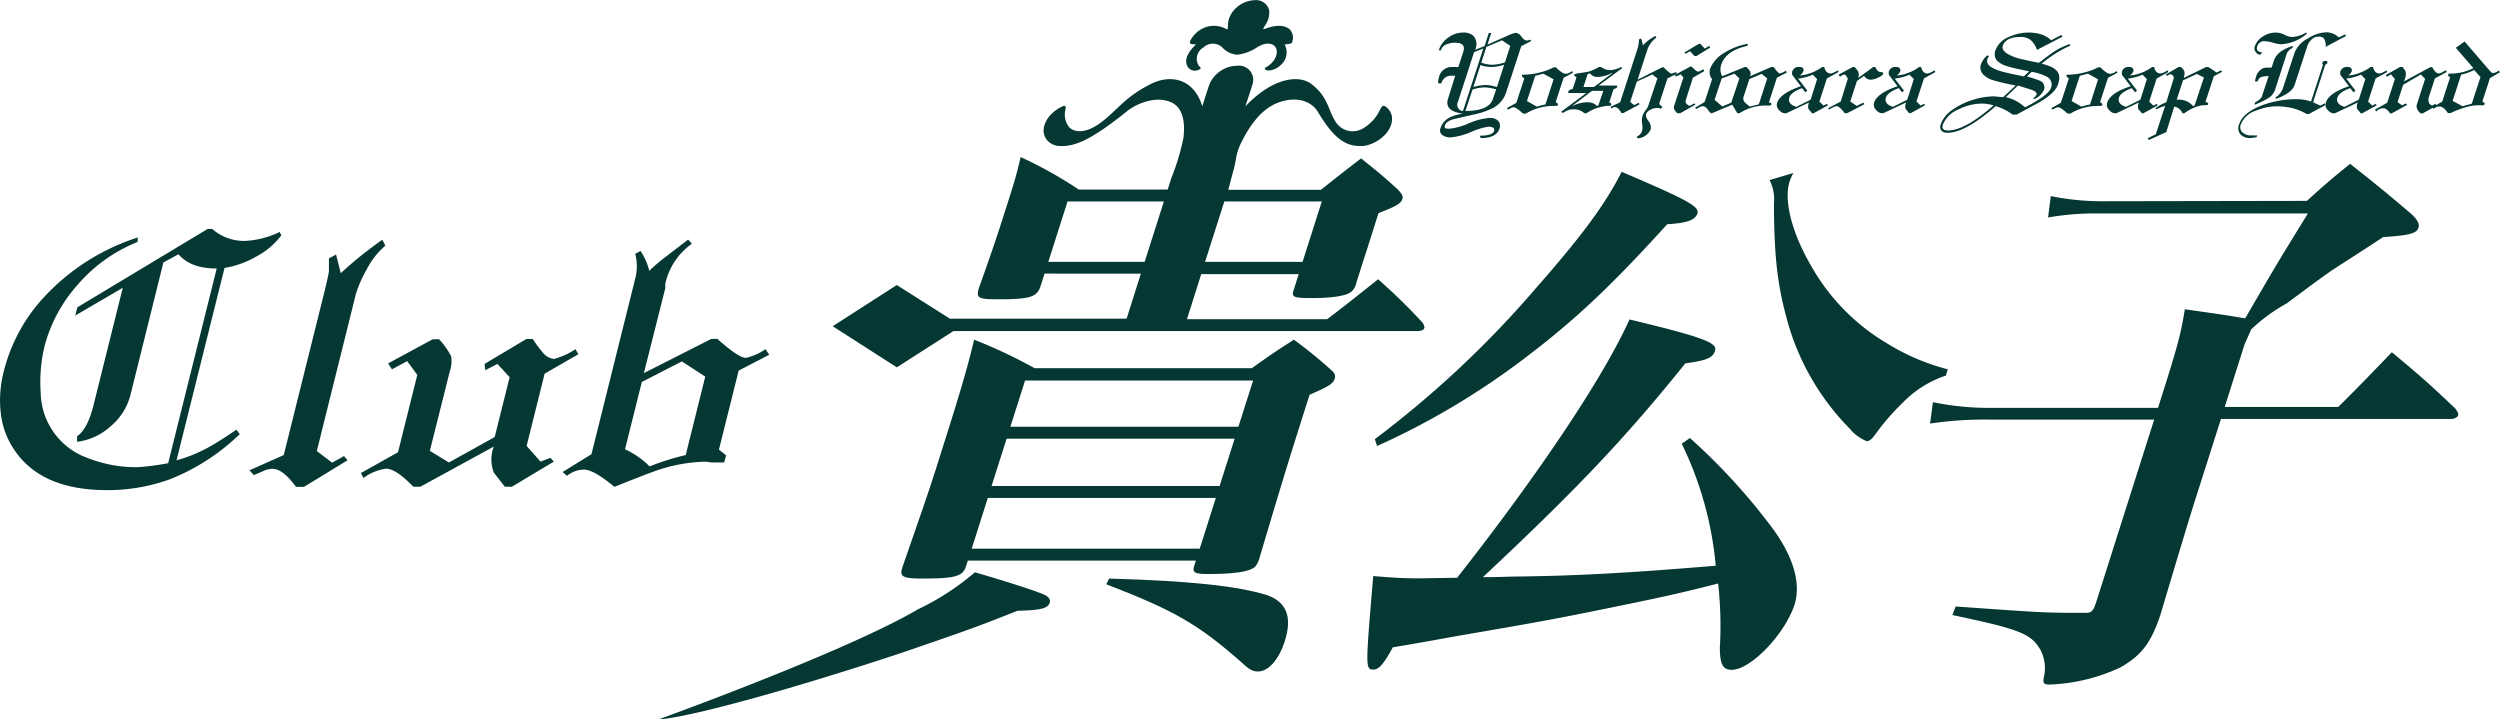
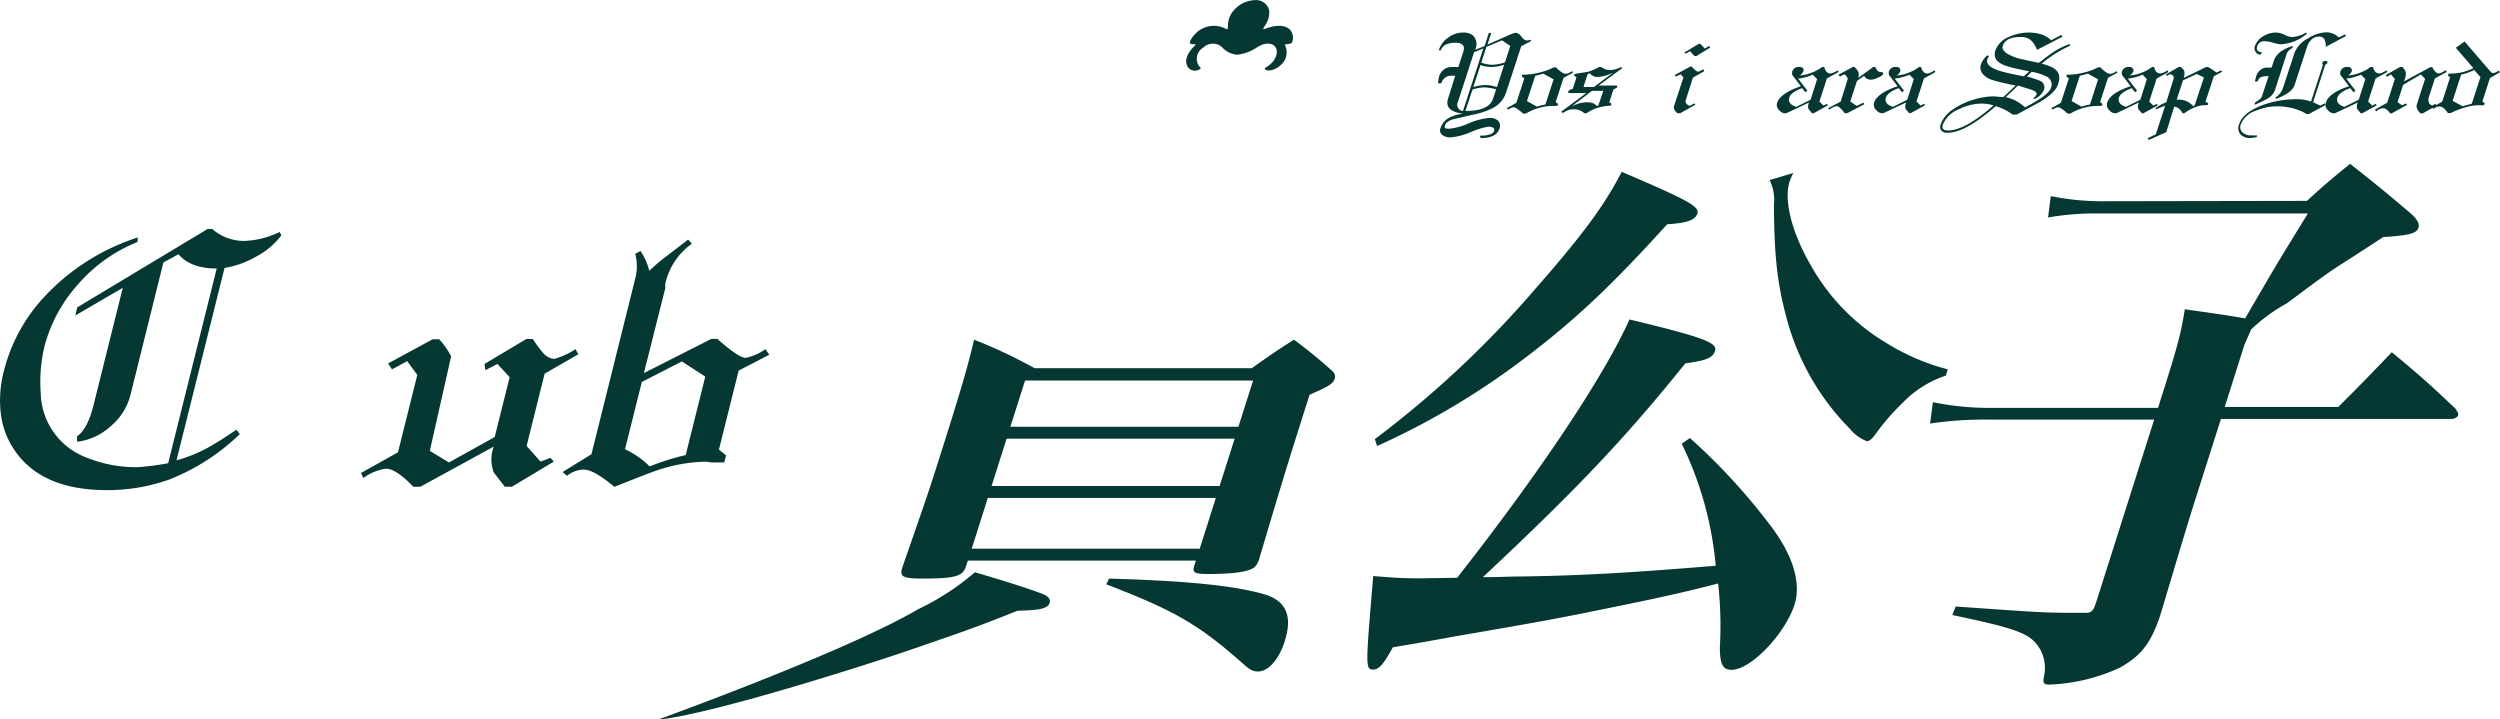
<svg xmlns="http://www.w3.org/2000/svg" viewBox="0 0 350.83 100.96">
  <defs>
    <style>.cls-1{fill:#053833;}</style>
  </defs>
  <g id="レイヤー_2" data-name="レイヤー 2">
    <g id="レイヤー_1-2" data-name="レイヤー 1">
      <path class="cls-1" d="M204.65,9.41l.69-2.12c.28-.86-.08-1.29-1.1-1.29a3.16,3.16,0,0,0-1.27.23,1.32,1.32,0,0,0-.77.83h-.3a3.46,3.46,0,0,1,1.32-1.78,3.51,3.51,0,0,1,2.12-.71,2,2,0,0,1,1.41.45A1.75,1.75,0,0,1,207,7l1.34-.54.59-1.84h.34l-.53,1.64L211.59,5a5.22,5.22,0,0,1,1.1-.4,1.09,1.09,0,0,1,.8.53c.28.37.54.55.78.55h.17a1.05,1.05,0,0,1,.31-.11l.12.19-1.39.72L211.35,13a3.77,3.77,0,0,1-1.85,2.16,11.2,11.2,0,0,1-2.81.94l-2.44.56c-.84.18-1.34.5-1.48.94s.12.46.67.46a9.15,9.15,0,0,0,2.67-.75,9.23,9.23,0,0,1,2.88-.76,1.63,1.63,0,0,1,1.28.43,1.07,1.07,0,0,1,.15,1.08c-.29.88-1.16,1.32-2.63,1.32l-.13-.34c1.19,0,1.86-.22,2-.65.07-.24,0-.4-.15-.49a1.58,1.58,0,0,0-.67-.12,10.59,10.59,0,0,0-2.43.75,9.14,9.14,0,0,1-2.85.75,1.84,1.84,0,0,1-1.18-.35.79.79,0,0,1-.23-.94,3.4,3.4,0,0,1,.35-.72,2.82,2.82,0,0,1,1.46-1,6.33,6.33,0,0,1,1.33-.32c-1.77-.23-2.46-.94-2.08-2.11l1-3.21h-.49a1.39,1.39,0,0,0-1.45,1.06h-.45a2.73,2.73,0,0,1,.11-.83,1.81,1.81,0,0,1,1.79-1.46Zm2.21-2.09-2.27,7a.87.87,0,0,0,.71,1.26l2.85-8.77Zm3.1,5.21a8.52,8.52,0,0,0-1.45-.26,5.35,5.35,0,0,0-1.87.3l-1,3c2.21,0,3.49-.56,3.86-1.68Zm1.12-3.44a6.07,6.07,0,0,1-1.78.31,4.25,4.25,0,0,1-.8-.07,2.88,2.88,0,0,1-.74-.21l-1,3.09a6.67,6.67,0,0,1,1.71-.28,4.54,4.54,0,0,1,.95.11l.65.17Zm.86-2.65-1.16-.78-2.19.92-.72,2.22c.22.07.48.14.79.21a4.58,4.58,0,0,0,.74.08,6.65,6.65,0,0,0,1.79-.33Z" />
      <path class="cls-1" d="M212.79,14.43,213.91,11c-.25-.16-.36-.3-.32-.4a.06.06,0,0,1,0-.05s0-.06,0-.07l.31,0a9.42,9.42,0,0,0,2.19-.31,8.29,8.29,0,0,0,1.94-.72h.33a4.2,4.2,0,0,0,.74.65,1.27,1.27,0,0,0,.61.26,1.59,1.59,0,0,0,.89-.39l.14.23-1.32.72-1.11,3.41.26.18a.21.21,0,0,1,.06.2c0,.11-.2.16-.5.16a7.39,7.39,0,0,0-4,1.07h-.39c-.66-.59-1.1-.89-1.33-.89a1,1,0,0,0-.43.14,2.08,2.08,0,0,1-.37.18l-.16-.19Zm5.23-3.3-1.44-.79-1.14.3-1.16,3.54,1.39.78a11.41,11.41,0,0,1,1.2-.3Z" />
      <path class="cls-1" d="M222.6,13.06h-2.31c-.19,0-.26-.07-.22-.2s.27-.32.63-.38l.53-1.61c-.25-.2-.37-.33-.34-.41l.09-.05a3.83,3.83,0,0,1,.89-.18c.47-.07.79-.12,1-.16a7.08,7.08,0,0,0,1.52-.67h.28c.22.13.37.22.46.26a2,2,0,0,0,.85.18,3.73,3.73,0,0,0,1.51-.44l.16.16L224.34,12h2.26c.29,0,.41.06.37.17s-.23.27-.54.35l-.6,1.86c.24.07.33.18.28.34s-.26.11-.71.15a6.9,6.9,0,0,0-1.15.25,5.25,5.25,0,0,0-1.6.77h-.32a2.11,2.11,0,0,0-1.52-.55,2.07,2.07,0,0,0-.77.13,7.14,7.14,0,0,0-.75.39l-.21-.18Zm2.39-.31h-1.58l-2.87,2.18,0,0a5.07,5.07,0,0,1,2.06-.58,3,3,0,0,1,.85.1,1.18,1.18,0,0,1,.58.38h.26Zm-2.2-2.34-.58,1.8h1.47l2.56-1.93v-.06a4.62,4.62,0,0,1-2.06.58,1.29,1.29,0,0,1-1.07-.52Z" />
-       <path class="cls-1" d="M227.36,14.35l2.31-7.13A4.93,4.93,0,0,0,230,5.54l.29-.15a2.21,2.21,0,0,1,.14.45l.13.53a5.63,5.63,0,0,1,.91-.81l.82-.53.16.23A3.65,3.65,0,0,0,231.17,7l-1.36,4.18,3.45-1.73h.21a7.63,7.63,0,0,0,1,.88,1.69,1.69,0,0,0,.71-.23l.15.23L234,11l-1.17,3.59.45.43-.19.24a1.41,1.41,0,0,0-.31-.1,1.31,1.31,0,0,0-.31,0,1.74,1.74,0,0,0-.85.24A1.13,1.13,0,0,0,231,16c-.07.21,0,.55.34,1a1.45,1.45,0,0,1,.31,1.14,2.17,2.17,0,0,1-1.82,1.28l-.15-.24a1.33,1.33,0,0,0,.76-.82,2.28,2.28,0,0,0,0-1,2.76,2.76,0,0,1,.07-1.14,2.51,2.51,0,0,1,.4-.71,2.68,2.68,0,0,0,.38-.63L232.59,11l-.72-.55-2.17,1-.93,2.85.54.45.66-.33.1.23-2.29,1.23h-.23a4.31,4.31,0,0,0-.36-.53.84.84,0,0,0-.61-.33.6.6,0,0,0-.4.21L226,15Z" />
      <path class="cls-1" d="M236.24,10.87l-.38-.44-.67.31-.18-.21,2.22-1.2h.14c.47.48.77.72.89.72h0a.56.56,0,0,0,.3-.08,4.81,4.81,0,0,0,.46-.25l.15.26-1.6.92-1,3.14c-.11.33.06.6.52.82l.72-.36.1.19-2.12,1.2h-.41c-.41-.39-.56-.73-.46-1Zm.15-3.51,2-1.21h.23l.62.67.62-.38.13.24-1.94,1.19h-.27l-.61-.69-.62.37Z" />
-       <path class="cls-1" d="M248.63,14.62a.57.57,0,0,1-.52.2,6.69,6.69,0,0,0-4,1.07h-.3l-.73-1.2-2.36,1a2.33,2.33,0,0,1-.62.21,5.55,5.55,0,0,1-.56-.67.76.76,0,0,0-.63-.32.85.85,0,0,0-.36.11l-.51.28-.17-.19,1.34-.79,1.05-3.22A1.51,1.51,0,0,1,240,9.62a4.53,4.53,0,0,1,2.06-2.25,8.5,8.5,0,0,1,3.24-1.22l-.1.29q-3,.66-3.66,2.65a2,2,0,0,0,.14,1.61l3.17-1.3h.23a5.21,5.21,0,0,1,.43.47.73.73,0,0,1,.14.62l-.07.21,3-1.3h.3l.4.5c.23.27.39.41.48.41a2.39,2.39,0,0,0,.84-.39l.15.26-1.39.72-1.13,3.48C248.46,14.4,248.59,14.48,248.63,14.62ZM244.09,11l-.69-.66-1.79.67-1,3,1.09.93,1.25-.53ZM248,11l-.79-.64-1.72.74-.82,2.51a.81.81,0,0,0,.22.79,8.31,8.31,0,0,0,.66.55l1.27-.31Z" />
      <path class="cls-1" d="M252.72,12.1l-.89-1.16-.21-.27a.6.6,0,0,1-.12-.55l0-.07a.92.92,0,0,1,1-.65.64.64,0,0,1,.54.19.46.46,0,0,1,0,.46,1.18,1.18,0,0,1-.49.54,5.29,5.29,0,0,0,1.63-.37,5.6,5.6,0,0,0,1.52-.82H256c.15.61.45.91.9.91a1.17,1.17,0,0,0,.45-.14l.58-.3.06.25-1.62.89-1.05,3.24.58.57.51-.25.1.22-2,1.1h-.23l-.51-.62a1.37,1.37,0,0,1,.1-.89l-3.19,1.51h-.3a1.08,1.08,0,0,1-.67-.4,1,1,0,0,1-.31-1.11C249.74,13.5,250.83,12.74,252.72,12.1Zm2.28-1-.61-.62a6.94,6.94,0,0,1-2.06.55l1.3,1.69-.28.23-.46-.58c-1,.36-1.63.8-1.8,1.33s.12,1.05,1,1.29l2-1Z" />
      <path class="cls-1" d="M258.31,14.25l1-3.21c-.11-.19-.19-.34-.26-.45a.38.38,0,0,0-.3-.13,2.08,2.08,0,0,0-.54.31l-.21-.28,2-1.09h.24a2.82,2.82,0,0,1,.52.65,1.18,1.18,0,0,1,0,.89l2.12-1.54h.28q.3.72.81.72c.25,0,.34.08.29.26s-.3.34-.74.53a2.5,2.5,0,0,1-.93.27,1.07,1.07,0,0,1-1-.54l-1,.72-.94,2.89.91.61.91-.45.19.2-2.45,1.28h-.34q-.74-1-1.14-1a2.52,2.52,0,0,0-1,.48l-.21-.17Z" />
      <path class="cls-1" d="M266.29,12.1l-.89-1.16-.21-.27a.64.64,0,0,1-.13-.55l0-.07a.92.92,0,0,1,1-.65.64.64,0,0,1,.54.19.49.49,0,0,1,.05.46,1.18,1.18,0,0,1-.49.54,5.29,5.29,0,0,0,1.63-.37,5.39,5.39,0,0,0,1.51-.82h.29c.15.61.45.91.89.91a1.21,1.21,0,0,0,.46-.14l.58-.3.06.25L270,11l-1.06,3.24.58.57.51-.25.1.22-2,1.1h-.22l-.51-.62a1.37,1.37,0,0,1,.1-.89l-3.19,1.51H264a1.08,1.08,0,0,1-.67-.4,1,1,0,0,1-.32-1.11Q263.46,13.06,266.29,12.1Zm2.28-1-.61-.62a6.92,6.92,0,0,1-2.07.55l1.3,1.69-.28.23-.45-.58c-1,.36-1.63.8-1.81,1.33s.12,1.05,1,1.29l2-1Z" />
      <path class="cls-1" d="M280.06,14.9q-4.29,3.74-6.72,3.73a1.08,1.08,0,0,1-.92-.32.91.91,0,0,1-.07-.88,4.23,4.23,0,0,1,1.74-2.09A10.17,10.17,0,0,1,276.9,14a10,10,0,0,1,2.9-.48l1.31.12L282.86,12q-1.75-.33-3.09-.72a3.1,3.1,0,0,1-1.45-.82A1.37,1.37,0,0,1,278,9a3.05,3.05,0,0,1,.88-1.23l.25.1a1.79,1.79,0,0,0-.24.44c-.25.78.63,1.41,2.64,1.88.48.12,1.3.29,2.47.53l.76-.71-1.43-.3a16.05,16.05,0,0,1-1.66-.42,3.39,3.39,0,0,1-1.44-.79A1.47,1.47,0,0,1,280.05,7,3.25,3.25,0,0,1,282,5.15a6.47,6.47,0,0,1,2.63-.58,6,6,0,0,1,1.79.24,3.73,3.73,0,0,1,1.42.84l1.44-.75.15.25L285.85,7a3.24,3.24,0,0,0-.94-1.43,2.26,2.26,0,0,0-1.36-.38c-1.4,0-2.23.42-2.5,1.26-.11.33.06.65.5,1a6.61,6.61,0,0,0,2.27.87c.66.16,1.43.32,2.29.5,1-.76,1.7-1.3,2.23-1.64a10.63,10.63,0,0,1,2.11-1l.06.23a16.86,16.86,0,0,0-4,2.53,7.72,7.72,0,0,1,1.45.49,2.17,2.17,0,0,1,.76.62,1.51,1.51,0,0,1,.26,1,3.53,3.53,0,0,1-.19.82c-.26.8-1.16,1.65-2.69,2.53L283,16.08h-.57A7.29,7.29,0,0,0,280.06,14.9Zm-.3-.11a5.65,5.65,0,0,0-1.73-.25,7.11,7.11,0,0,0-3.09.77,4,4,0,0,0-2.29,2.17c-.18.55.06.83.72.83Q275.74,18.31,279.76,14.79Zm5.52-1a1.08,1.08,0,0,0,.52-.53c.08-.27-.23-.52-.94-.73L283.19,12l-1.72,1.64a5.35,5.35,0,0,1,1.46.53,6.8,6.8,0,0,1,1.25.89q3.3-1.68,3.65-2.76a1.25,1.25,0,0,0-.72-1.6,7.46,7.46,0,0,0-2-.62l-.67.65a16.07,16.07,0,0,1,1.83.6,1,1,0,0,1,.58,1.23,2.52,2.52,0,0,1-1.37,1.34Z" />
      <path class="cls-1" d="M289.2,14.43,290.33,11c-.26-.16-.36-.3-.33-.4a.07.07,0,0,1,0-.05s0-.06,0-.07l.31,0a9.42,9.42,0,0,0,2.18-.31,8.12,8.12,0,0,0,1.94-.72h.34a3.81,3.81,0,0,0,.73.65,1.31,1.31,0,0,0,.61.26,1.62,1.62,0,0,0,.9-.39l.14.23-1.33.72-1.11,3.41.26.18a.26.26,0,0,1,.07.2c0,.11-.21.16-.5.16a7.4,7.4,0,0,0-4,1.07h-.39c-.65-.59-1.1-.89-1.33-.89a1,1,0,0,0-.43.14,1.57,1.57,0,0,1-.37.18l-.15-.19Zm5.23-3.3L293,10.34l-1.14.3-1.15,3.54,1.38.78a11.09,11.09,0,0,1,1.21-.3Z" />
      <path class="cls-1" d="M299,12.1l-.89-1.16-.22-.27a.66.66,0,0,1-.12-.55l0-.07a.93.93,0,0,1,1-.65.61.61,0,0,1,.53.19.46.46,0,0,1,.06.46,1.22,1.22,0,0,1-.5.54,5.23,5.23,0,0,0,1.63-.37A5.45,5.45,0,0,0,302,9.4h.28c.16.61.46.91.9.91a1.26,1.26,0,0,0,.46-.14c.29-.14.48-.24.58-.3l.05.25-1.62.89-1.05,3.24.58.57.51-.25.1.22-2,1.1h-.23c-.16-.21-.33-.41-.51-.62a1.45,1.45,0,0,1,.1-.89L297,15.89h-.3a1.11,1.11,0,0,1-.67-.4,1,1,0,0,1-.31-1.11C296,13.5,297.06,12.74,299,12.1Zm2.28-1-.61-.62a7,7,0,0,1-2.07.55l1.3,1.69-.28.23-.45-.58c-1,.36-1.64.8-1.81,1.33s.12,1.05,1,1.29l2-1Z" />
      <path class="cls-1" d="M304,14.35l1-3.22c.12-.37,0-.61-.47-.72l-.46.23-.15-.18,1.81-1.06H306a1.3,1.3,0,0,1,.54.62,1.72,1.72,0,0,1-.11.92l3.17-1.54h.28c.29.17.59.37.89.58l.28.2.23-.11.42-.2.13.21-1.16.62-1.18,3.61c.31.06.43.17.39.31s-.21.14-.53.14a3.74,3.74,0,0,0-1.44.35,5.78,5.78,0,0,0-1.37.78h-.27a1.56,1.56,0,0,0-1.15-.93L304,18.54l-2.46,1.1-.16-.24,1.15-.56,1.31-4a13.29,13.29,0,0,0-1.26.5l-.11-.15c.21-.15.44-.3.7-.45S303.6,14.51,304,14.35Zm5.28-3.48-1-.49-1.94.9L305.46,14a2.59,2.59,0,0,1,2.31.9l.21-.11Z" />
      <path class="cls-1" d="M316.67,19.26a2.1,2.1,0,0,0-.41.06,3.21,3.21,0,0,1-.42.05,1.83,1.83,0,0,1-1.44-.52,1.35,1.35,0,0,1-.18-1.4c.37-1.13,1.45-2,3.26-2.69a13.86,13.86,0,0,1,4.83-.84,6.32,6.32,0,0,1,2,.33L326,9.06c-.11,0-.14-.11-.09-.26a.37.37,0,0,1,.4-.25c.25,0,.35.08.29.25a.35.35,0,0,1-.28.26l-1.72,5.29,1,.47.66-.32.06.26L324,16h-.31a7,7,0,0,0-2-.82,9.06,9.06,0,0,0-2.19-.26,7.51,7.51,0,0,0-2.86.59,3.34,3.34,0,0,0-2.16,1.9,1,1,0,0,0,.22,1.18A1.8,1.8,0,0,0,316,19h.28a3.5,3.5,0,0,0,.48,0Zm.52-11.58a.84.84,0,0,1-.65-.4.8.8,0,0,1-.13-.74,2.59,2.59,0,0,1,1.16-1.43,3.28,3.28,0,0,1,1.81-.54,2.82,2.82,0,0,1,1.24.32,2.54,2.54,0,0,0,1.05.31,4.44,4.44,0,0,0,1.94-.63l.11.17a6.1,6.1,0,0,1-3.61,1.47A4.4,4.4,0,0,1,319,6a4.44,4.44,0,0,0-1.12-.21,1,1,0,0,0-1.12.72c-.16.49.07.78.71.85Zm1.17,3a3.54,3.54,0,0,0-1,.12.88.88,0,0,0-.54.63h-.37a4.63,4.63,0,0,1,.17-.75,1.79,1.79,0,0,1,.54-.82,1.33,1.33,0,0,1,.91-.37h.71l.29-.9a2.69,2.69,0,0,1,1-1.36,6,6,0,0,1,1.7-.78l-.06.3a1.42,1.42,0,0,0-.86.94l-1.6,4.95a2.22,2.22,0,0,1-.95,1.14,11.67,11.67,0,0,1-1.92.92l.06-.31a3.73,3.73,0,0,0,.74-.52,1,1,0,0,0,.27-.44Zm8-4.1a1.84,1.84,0,0,0-.26-1.21,1,1,0,0,0-.75-.23,1.4,1.4,0,0,0-.95.39,2.45,2.45,0,0,0-.67,1.12l-1.71,5.24c-.25.79-1.15,1.45-2.67,2v-.23a2.58,2.58,0,0,0,1.08-1.48L322,7.4a3.83,3.83,0,0,1,1.87-2,5.13,5.13,0,0,1,2.62-.87,2.61,2.61,0,0,1,1.72.72l.91-.43.09.24Z" />
      <path class="cls-1" d="M329.64,12.1l-.88-1.16-.22-.27a.66.66,0,0,1-.12-.55l0-.07a.93.93,0,0,1,1-.65.61.61,0,0,1,.53.19.46.46,0,0,1,.06.46,1.22,1.22,0,0,1-.5.54,5.23,5.23,0,0,0,1.63-.37,5.45,5.45,0,0,0,1.52-.82H333c.16.61.46.91.9.91a1.26,1.26,0,0,0,.46-.14c.29-.14.48-.24.58-.3l.05.25-1.62.89-1.05,3.24.58.57.51-.25.1.22-2,1.1h-.23c-.16-.21-.34-.41-.51-.62a1.45,1.45,0,0,1,.1-.89l-3.19,1.51h-.3a1.11,1.11,0,0,1-.67-.4,1,1,0,0,1-.31-1.11C326.67,13.5,327.75,12.74,329.64,12.1Zm2.29-1-.61-.62a7.08,7.08,0,0,1-2.07.55l1.3,1.69-.28.23-.46-.58c-1,.36-1.63.8-1.8,1.33s.12,1.05,1,1.29l2-1Z" />
      <path class="cls-1" d="M335,14.42l1.08-3.33-.56-.66-.54.34-.18-.24,2-1.13h.36a2.42,2.42,0,0,0,.27.36,1.09,1.09,0,0,1,.16.89c0,.17-.12.42-.23.77l3.7-2h.26a2.39,2.39,0,0,0,.45.64.63.63,0,0,0,.44.24.8.8,0,0,0,.3-.06c.08,0,.31-.16.7-.38l.15.24-1.66.9-.86,2.63a1.31,1.31,0,0,0,0,.73.69.69,0,0,0,.47.45l.48-.25.11.28-1.91,1.07h-.3c-.49-.43-.66-.86-.52-1.28l1.15-3.56-.6-.62-2.48,1.45-.79,2.43.64.45.53-.26.18.19-2.17,1.2h-.22c-.34-.48-.65-.72-.94-.72a1.38,1.38,0,0,0-1,.45l-.21-.25Z" />
      <path class="cls-1" d="M347.09,9.56l-2.46-2.85,1.23-.89,3.44,4c.25.29.42.44.53.44a1.46,1.46,0,0,0,.81-.36l.19.23-1.41.83-1.06,3.27.33.26-.1.28-.59,0a6.53,6.53,0,0,0-2,.29,12.28,12.28,0,0,0-2.1.81h-.38c-.41-.62-.81-.93-1.19-.93a1.28,1.28,0,0,0-.8.33l-.24-.19,1.43-.82,1.11-3.41-.3-.23.09-.3A7,7,0,0,0,347.09,9.56Zm1,1.26-.89-1a6.81,6.81,0,0,1-1.82.65l-1.2,3.69,1.4.75,1.29-.36Z" />
      <path class="cls-1" d="M23.6,65l6.81-27.32q-3.66,0-5.36-2l-2.12,1.15L18.29,55.5a8.45,8.45,0,0,1-2.73,4.29A8.6,8.6,0,0,1,10.82,62l0-.78q1.47-1,2.31-4.38l4.1-16.45-6.67,3.89.29-1.15,18.29-11h.64a6.76,6.76,0,0,0,4.47,1.68,12.34,12.34,0,0,0,5-1.26l.23.48a10.6,10.6,0,0,1-3.57,3,13.11,13.11,0,0,1-4.4,1.57l-6.74,27a20.71,20.71,0,0,0,4.8-2c.88-.5,2.08-1.26,3.6-2.3l.48.62a30,30,0,0,1-9.84,6.35A25.66,25.66,0,0,1,15,68.78q-9.8,0-13.46-6.4A11.36,11.36,0,0,1,.11,58a16.09,16.09,0,0,1,.45-6A23.74,23.74,0,0,1,6,41.89a30.77,30.77,0,0,1,13.34-8.57l-.05.64a21.76,21.76,0,0,0-8.48,6.1A21,21,0,0,0,6.27,48.5a21.46,21.46,0,0,0-.56,6.57,9.92,9.92,0,0,0,6.53,9.18,18.49,18.49,0,0,0,7.06,1.31A35.33,35.33,0,0,0,23.6,65Z" />
-       <path class="cls-1" d="M39.82,63.86,45.44,41.3c.4-1.6.64-2.67.72-3.23,0-.76,0-1.37,0-1.81l1-.54.66,2.62q1.77-1.64,3.32-2.83c.77-.6,1.61-1.23,2.51-1.87l.43.83a10.89,10.89,0,0,0-2.63,3.36,16.84,16.84,0,0,0-1.52,3.47l-5.47,22,2.15,1.63L48.28,64l.49.59-6.1,3.73H41.53c-1.23-1.69-2.32-2.53-3.29-2.53a3.3,3.3,0,0,0-1.07.21c-.18.09-.69.31-1.54.67L35,66Z" />
-       <path class="cls-1" d="M55.85,63.47l2.71-10.86-1.42-1.93L55,51.83,54.46,51l6.26-3.39h.9A10.57,10.57,0,0,1,63.31,50a4.26,4.26,0,0,1-.16,2L60.32,63.27,63,64.9l6.42-3.57,2.1-8.4-1.72-1.86-1.7.88L68,51.07l5.87-3.5h.9a15.63,15.63,0,0,0,1.36,1.85,2.38,2.38,0,0,0,1.61.95A10,10,0,0,0,80.76,49l.4.71-4.73,2.73L73.9,62.58l1.95,2.2,1.39-.53.48.53L71.84,68.3h-1l-1.55-2a5.13,5.13,0,0,1,0-3.63L59,68.3H58c-1.63-1.69-2.91-2.53-3.82-2.53A6.92,6.92,0,0,0,51,67.08l-.35-.7Z" />
+       <path class="cls-1" d="M55.85,63.47l2.71-10.86-1.42-1.93L55,51.83,54.46,51l6.26-3.39h.9A10.57,10.57,0,0,1,63.31,50L60.32,63.27,63,64.9l6.42-3.57,2.1-8.4-1.72-1.86-1.7.88L68,51.07l5.87-3.5h.9a15.63,15.63,0,0,0,1.36,1.85,2.38,2.38,0,0,0,1.61.95A10,10,0,0,0,80.76,49l.4.71-4.73,2.73L73.9,62.58l1.95,2.2,1.39-.53.48.53L71.84,68.3h-1l-1.55-2a5.13,5.13,0,0,1,0-3.63L59,68.3H58c-1.63-1.69-2.91-2.53-3.82-2.53A6.92,6.92,0,0,0,51,67.08l-.35-.7Z" />
      <path class="cls-1" d="M83,63.74l6.14-24.63a6.77,6.77,0,0,0,0-3.49l.74-.4A8.39,8.39,0,0,1,91.11,38a28.54,28.54,0,0,1,2.46-2.08l3-2.3.52.59a9.3,9.3,0,0,0-3.73,5.63c0,.23,0,.44,0,.61l-3,11.9,9.48-4.8h.82q3,2.67,4,2.67A7.62,7.62,0,0,0,107.42,49l.53.78L103.66,52l-2.77,11.1,1,.8-.26,1H99.76a4,4,0,0,0-.76-.11A22.58,22.58,0,0,0,92.22,66q-1.14.38-6,2.32c-1.94-1.62-3.37-2.42-4.28-2.42h-.11a3.81,3.81,0,0,0-2.26.88l-.62-.54Zm13.23.11,2.74-11-3.29-2.13L90.07,53.6l-2.36,9.45a11.76,11.76,0,0,1,3.45,2.4A35.48,35.48,0,0,1,96.27,63.85Z" />
      <path class="cls-1" d="M192.93,61.63a143,143,0,0,0,22.55-21.12c6.53-7.44,9.74-11.76,12.09-16.4,9.37,4,10.93,4.88,10.63,5.84s-1.55,1.36-4.24,1.52c-7.76,8.56-12.91,13.44-20,18.8a106,106,0,0,1-20.71,12.32Zm44.22-.16a85.48,85.48,0,0,1,11.69,12.8c2.84,3.92,3.91,7.6,3,10.56C250.48,89,245.68,94,243,94c-1.28,0-1.64-.88-1.65-3.12a54.06,54.06,0,0,0-.24-9c-4.89,1.28-9,2.16-14.91,3.36-7.45,1.52-9.07,1.84-22.1,4.08-4.84.88-4.84.88-8.64,1.52-1.32,2.4-1.95,3.12-2.75,3.12-1.12,0-1.08-.4,0-13.12,3,.24,4.22.32,6.46.32l5.31-.08C215.81,66.67,225,53,228.67,44.83c10.33,2.48,12.4,3.28,12,4.4-.3,1-1.23,1.36-4.16,1.76-8.44,10.48-15.08,17.52-28.41,30,1.6,0,1.6,0,4.19-.08,8.51-.08,16-.48,28.48-1.52A48.84,48.84,0,0,0,236,62.27Zm14.53-37.2a6.22,6.22,0,0,0-.54,1.2c-.84,2.64.3,7.12,2.93,11.68a29.43,29.43,0,0,0,10.68,11,31,31,0,0,0,8.59,3.68l-.28.88a15,15,0,0,0-6,3.76,31.72,31.72,0,0,0-3.77,4.32c-.58.8-.92,1.12-1.32,1.12a5.93,5.93,0,0,1-2.4-1.76,34.74,34.74,0,0,1-8.92-15.76c-1.24-4.64-1.68-8.56-1.71-15.76a6.13,6.13,0,0,0-.61-3.36Z" />
      <path class="cls-1" d="M323.73,28.19c2.56-2.32,3.35-3,6.07-5.2,3.77,3,4.94,3.92,8.54,7,.8.72,1.14,1.28,1.09,1.76-.1,1-1.25,1.28-5,1.52-8.76,5.76-5.45,3.3-13.52,9.3a24.28,24.28,0,0,0-5,3.66c-.3.71,0,0-.92,2.08l-2.79,8.8h15.93c3.3-3.28,4.29-4.32,7.52-7.68,4.05,3.36,5.22,4.4,8.93,7.92.28.4.41.64.39.88s-.46.56-.94.56H311.67l-3.59,11.28c-1.34,4.24-2.33,7.6-4.94,16.32-1.33,3.92-2.66,5.6-5.6,7.28a25.68,25.68,0,0,1-10,2.4c-.72,0-.88-.24-.73-1a5.56,5.56,0,0,0-.41-3.76c-1.32-2.4-2.95-3-12.42-5l.46-1.2C287,86,287,86,292.41,86h.24c.88,0,1.12-.24,1.57-1.68l8.08-25.44H278.94a51.74,51.74,0,0,0-8.09.56l.4-3a39.75,39.75,0,0,0,8.23.8h23.36l.58-1.84c2.11-6.64,2.64-8.56,3.18-12,4.51.64,6.2.88,8.47,1.28,4.41-7.59,4.41-7.59,8.8-14.72H294.7a38.3,38.3,0,0,0-7.29.56l.38-3a36.22,36.22,0,0,0,7.45.72Z" />
      <path class="cls-1" d="M146.67,83.51c-1-.48-5.17-1.84-9.86-3.2a35.92,35.92,0,0,1-8,5.2C118.71,91.46,92.29,101,92.29,101c7.52-.72,29.74-7.84,35.12-9.69,9.33-3.21,9.31-3.21,15.38-5.6,3.22-.08,4.26-.32,4.51-1.12C147.43,84.15,147.21,83.83,146.67,83.51Z" />
      <path class="cls-1" d="M177.79,83.51c-4.15-1.28-10.8-2-22.14-2.32l-.41.8c9.55,3.68,12.86,5.6,18.8,10.8,1.3,1.2,1.71,1.44,2.51,1.44,1.44,0,2.93-1.68,3.74-4.24C181.39,86.55,180.53,84.47,177.79,83.51Z" />
-       <path class="cls-1" d="M199.62,45.27a79.72,79.72,0,0,0-6.23-6.08c-3.11,2.48-4,3.2-7.14,5.6H166.57l2-6.32h13.68l-.71,2.24c-.33,1,0,1.12,2.6,1.12,2.8,0,4.82-.32,5.48-.88a2.12,2.12,0,0,0,.7-1.2c1-3.2,1.22-3.84,1.66-5.2.38-1.2.83-2.64,1.47-4.64,2.57-1,3.15-1.36,3.35-2,.13-.4-.09-.72-.68-1.36-2.11-1.92-2.82-2.48-5.11-4.32-2.43,1.84-3.19,2.48-5.64,4.4h-13l.89-3.38c.06-.32.12-.6.17-.87h0a8,8,0,0,1,.76-2.38c.65-1.25,2.32-4.65,5.38-5.67s4.78.39,5.3,1.26c2.36,3.95,4,5,6.33,4.9,1.71-.1,4.33-1.81,4.14-4.07a2.16,2.16,0,0,0-.95-1.5c-.14-.07-.39-.29-.76.54a5.83,5.83,0,0,1-2.17,2.44,2.82,2.82,0,0,1-4.09-.91c-1.05-1.69-1-3.41-3.34-5.2-1.8-1.36-5.46-.87-9.27,3.14,0,0,.77-2.3,1-3.07a2,2,0,0,0-2.17-2.63,4.27,4.27,0,0,0-3.87,2.62c-.29.78-1,3.07-1,3.07-1.21-4-4.55-4.49-7.23-3.13-3.56,1.79-4.57,3.51-6.73,5.2-2.67,2.11-4.18,1.38-4.67.91a2.78,2.78,0,0,1-.59-2.44c.18-.83-.22-.61-.41-.53a5.34,5.34,0,0,0-1.92,1.49c-1.66,2.26-.15,4,1.5,4.07,2.22.13,4.59-.95,9.51-4.9,1.08-.87,3.82-2.24,6.12-1.26,2,.86,1.95,3.42,1.78,5A32.48,32.48,0,0,1,164.37,25l-.51,1.6H151.38a59.34,59.34,0,0,0-8.15-4.56c-.7,3-1,3.84-2,7-1.52,4.8-2.26,6.88-3.85,11.36-.45,1.44-.1,1.6,2.7,1.6,4.48,0,5.46-.32,5.94-1.84l.56-1.76H160.1l-2,6.32h-24.8L125.85,40l-9,5.78,9,5.77,7.94-5.09h65q1,0,1.11-.48A1.48,1.48,0,0,0,199.62,45.27Zm-27.81-17h13.68l-2.7,8.48H169.11Zm-11.18,8.48H147.11l2.7-8.48h13.52Z" />
      <path class="cls-1" d="M186.79,51.91a64.72,64.72,0,0,0-5.21-4.24c-2.51,1.6-3.33,2.16-5.91,4H145.19a71.17,71.17,0,0,0-8.49-4c-.93,3.92-1.87,7.12-4.71,16.08-1.58,5-1.76,5.52-5.35,15.84-.44,1.36,0,1.6,2.93,1.6,4.32,0,5.46-.32,5.92-1.52l.33-1h32l-.28.88c-.17.8.1,1,2,1,3.68,0,5.78-.32,6.57-1a2.83,2.83,0,0,0,.62-1.2c2-6.72,3.72-12.48,5.2-17.12.38-1.2,1-3.2,1.85-5.84,2.6-1.12,3.29-1.52,3.52-2.24C187.42,52.71,187.36,52.39,186.79,51.91ZM168.36,77h-32l2.26-7.12h32Zm2.79-8.8h-32l2.11-6.64h32Zm2.64-8.32h-32l2.06-6.48h32Z" />
      <path class="cls-1" d="M166.54,9.09a1.19,1.19,0,0,0,1.59.74c.3-.14.59-.15.11-.58a1.83,1.83,0,0,1,.63-2.58,1.92,1.92,0,0,1,2.61-.06,3.2,3.2,0,0,0,2.14,1.07,6.27,6.27,0,0,0,2.83-1.07c1.28-.76,2.19-.55,2.57.06s.1,1.76-1.05,2.58c-.76.43-.48.44-.27.58s1.24.09,2.07-.74a2.31,2.31,0,0,0,.51-2.83c.52-.11.85-.08,1-.25A1.7,1.7,0,0,0,181,4.13c-.71-.62-1.88-.69-3.42-.1-.2,0-.56.34,0-.54a3.08,3.08,0,0,0,.53-2,1.88,1.88,0,0,0-2-1.47,4.07,4.07,0,0,0-3,1.47,3.23,3.23,0,0,0-.79,2c0,.88-.15.59-.32.54a3.56,3.56,0,0,0-3.48.1c-.9.5-1.63,1.63-1.54,1.88s.4.14.85.25C167,7,166.19,8.12,166.54,9.09Z" />
    </g>
  </g>
</svg>